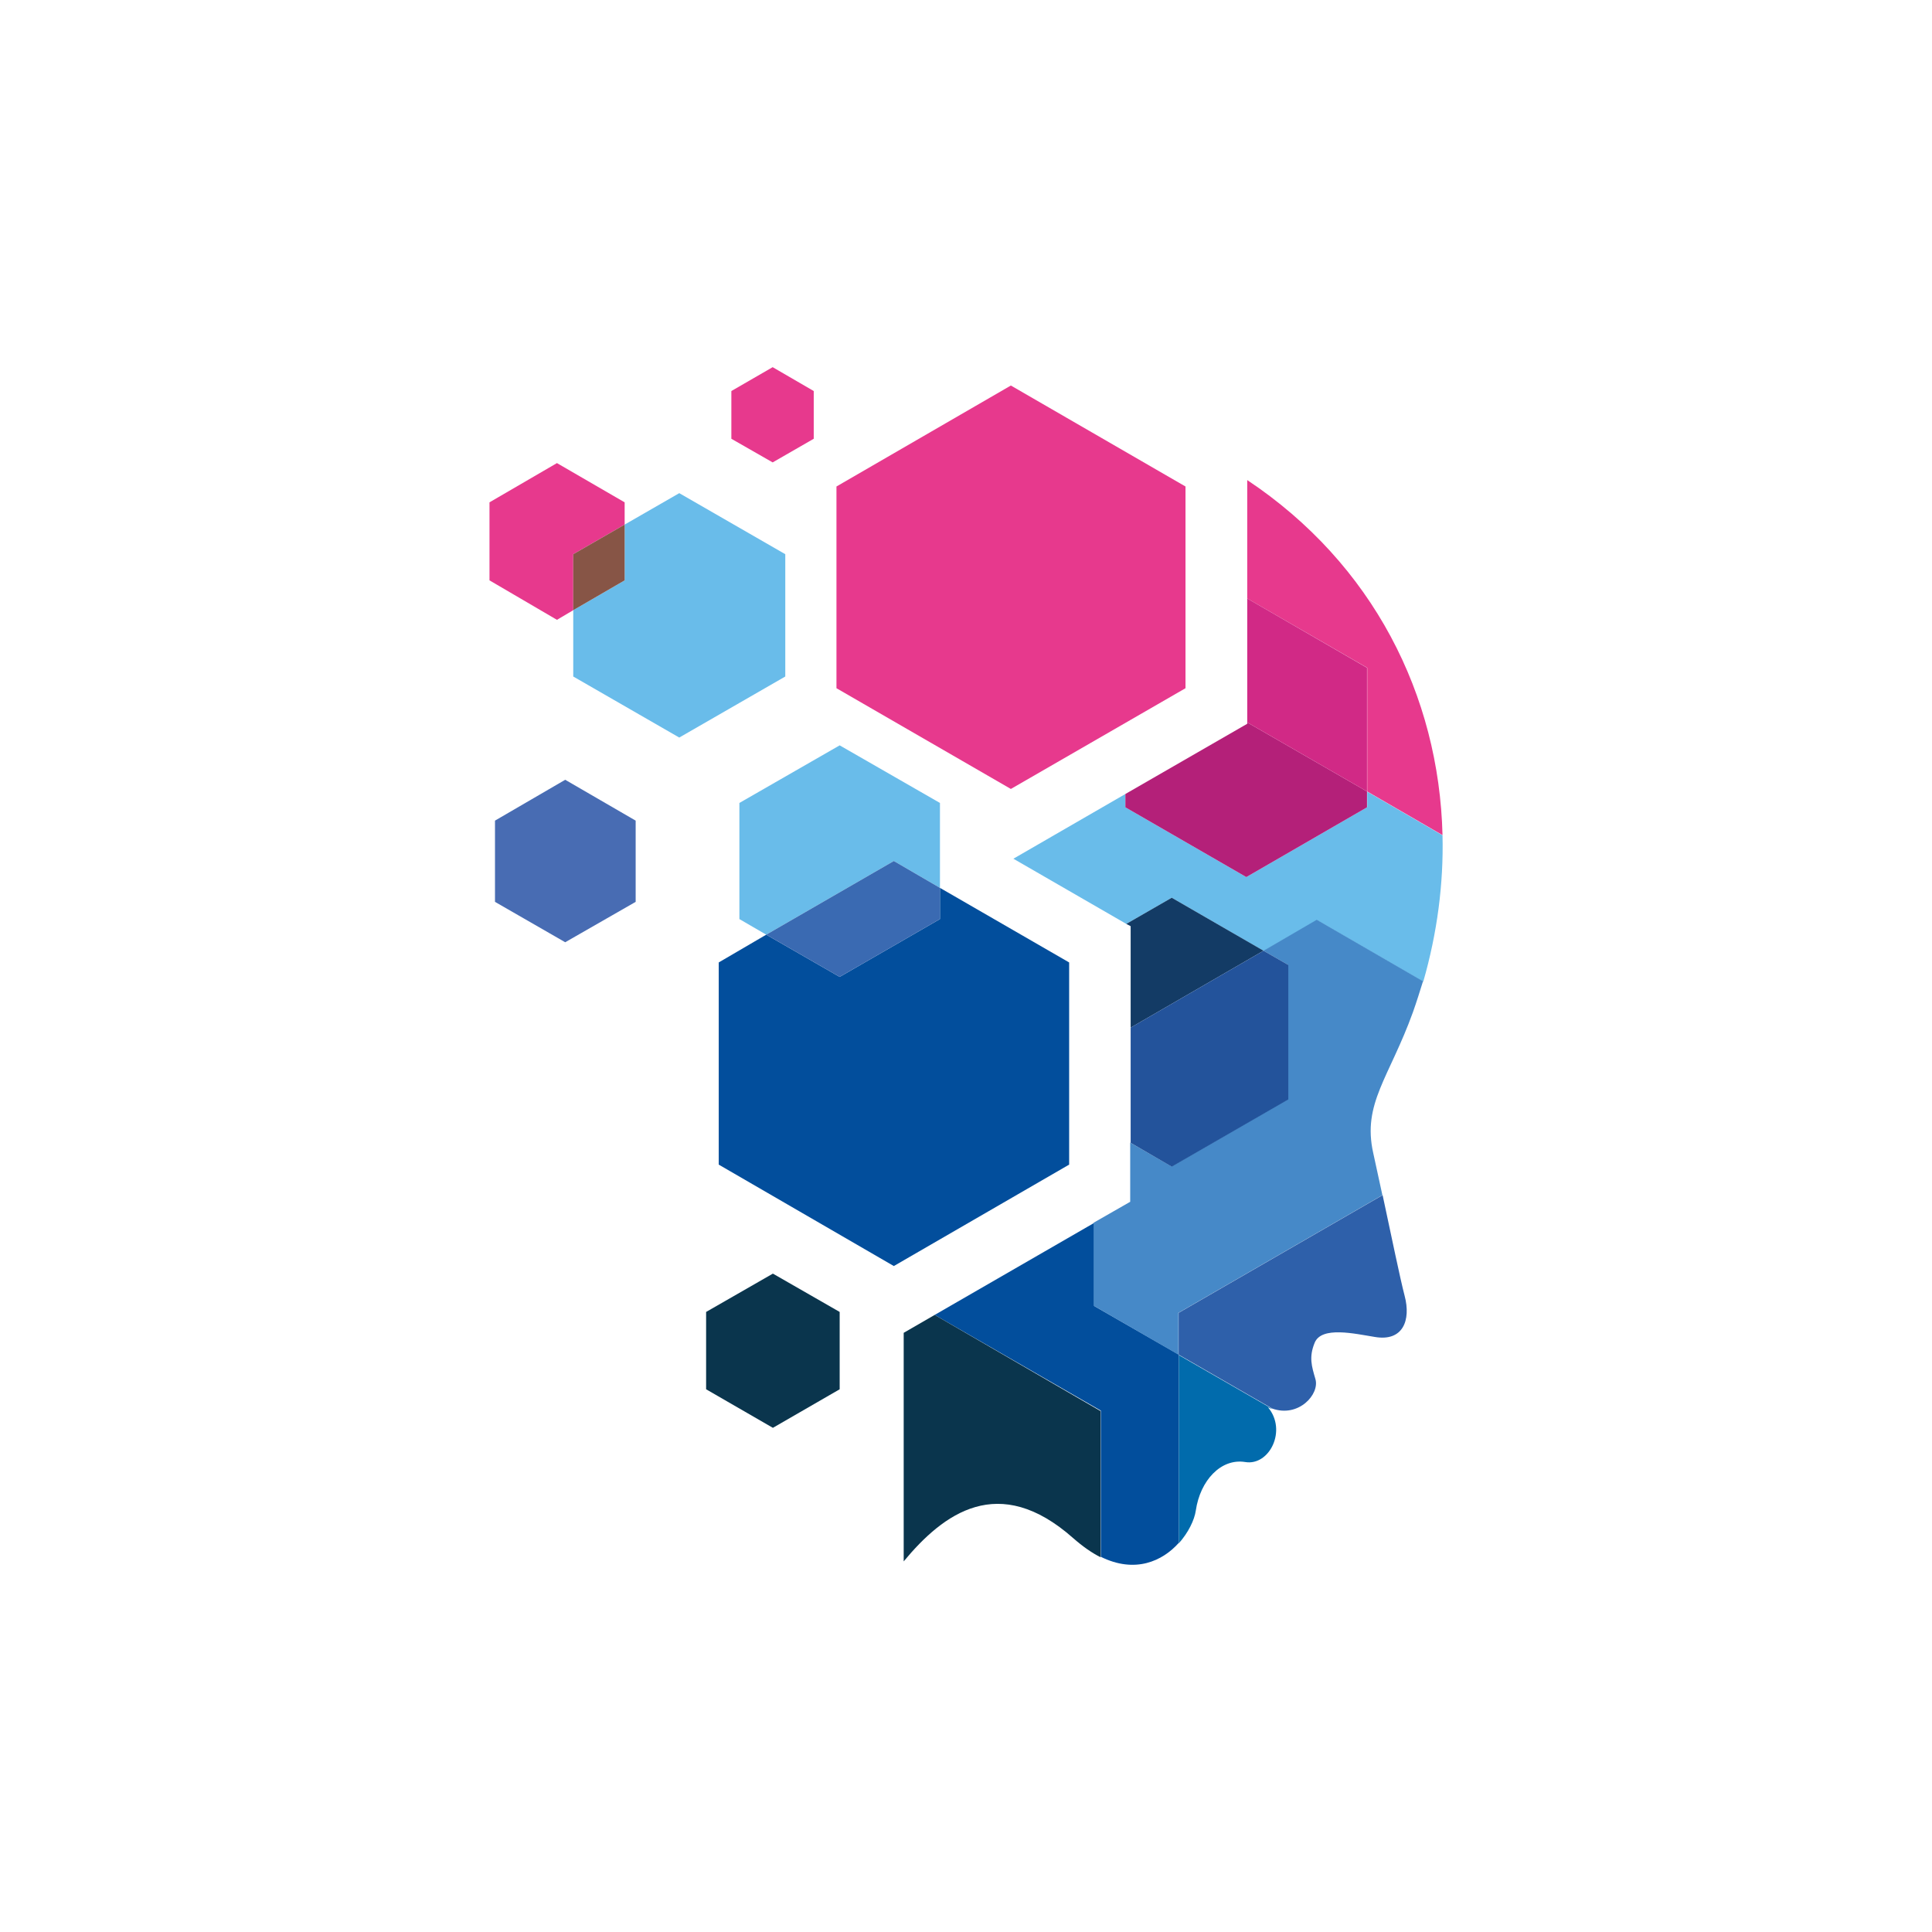
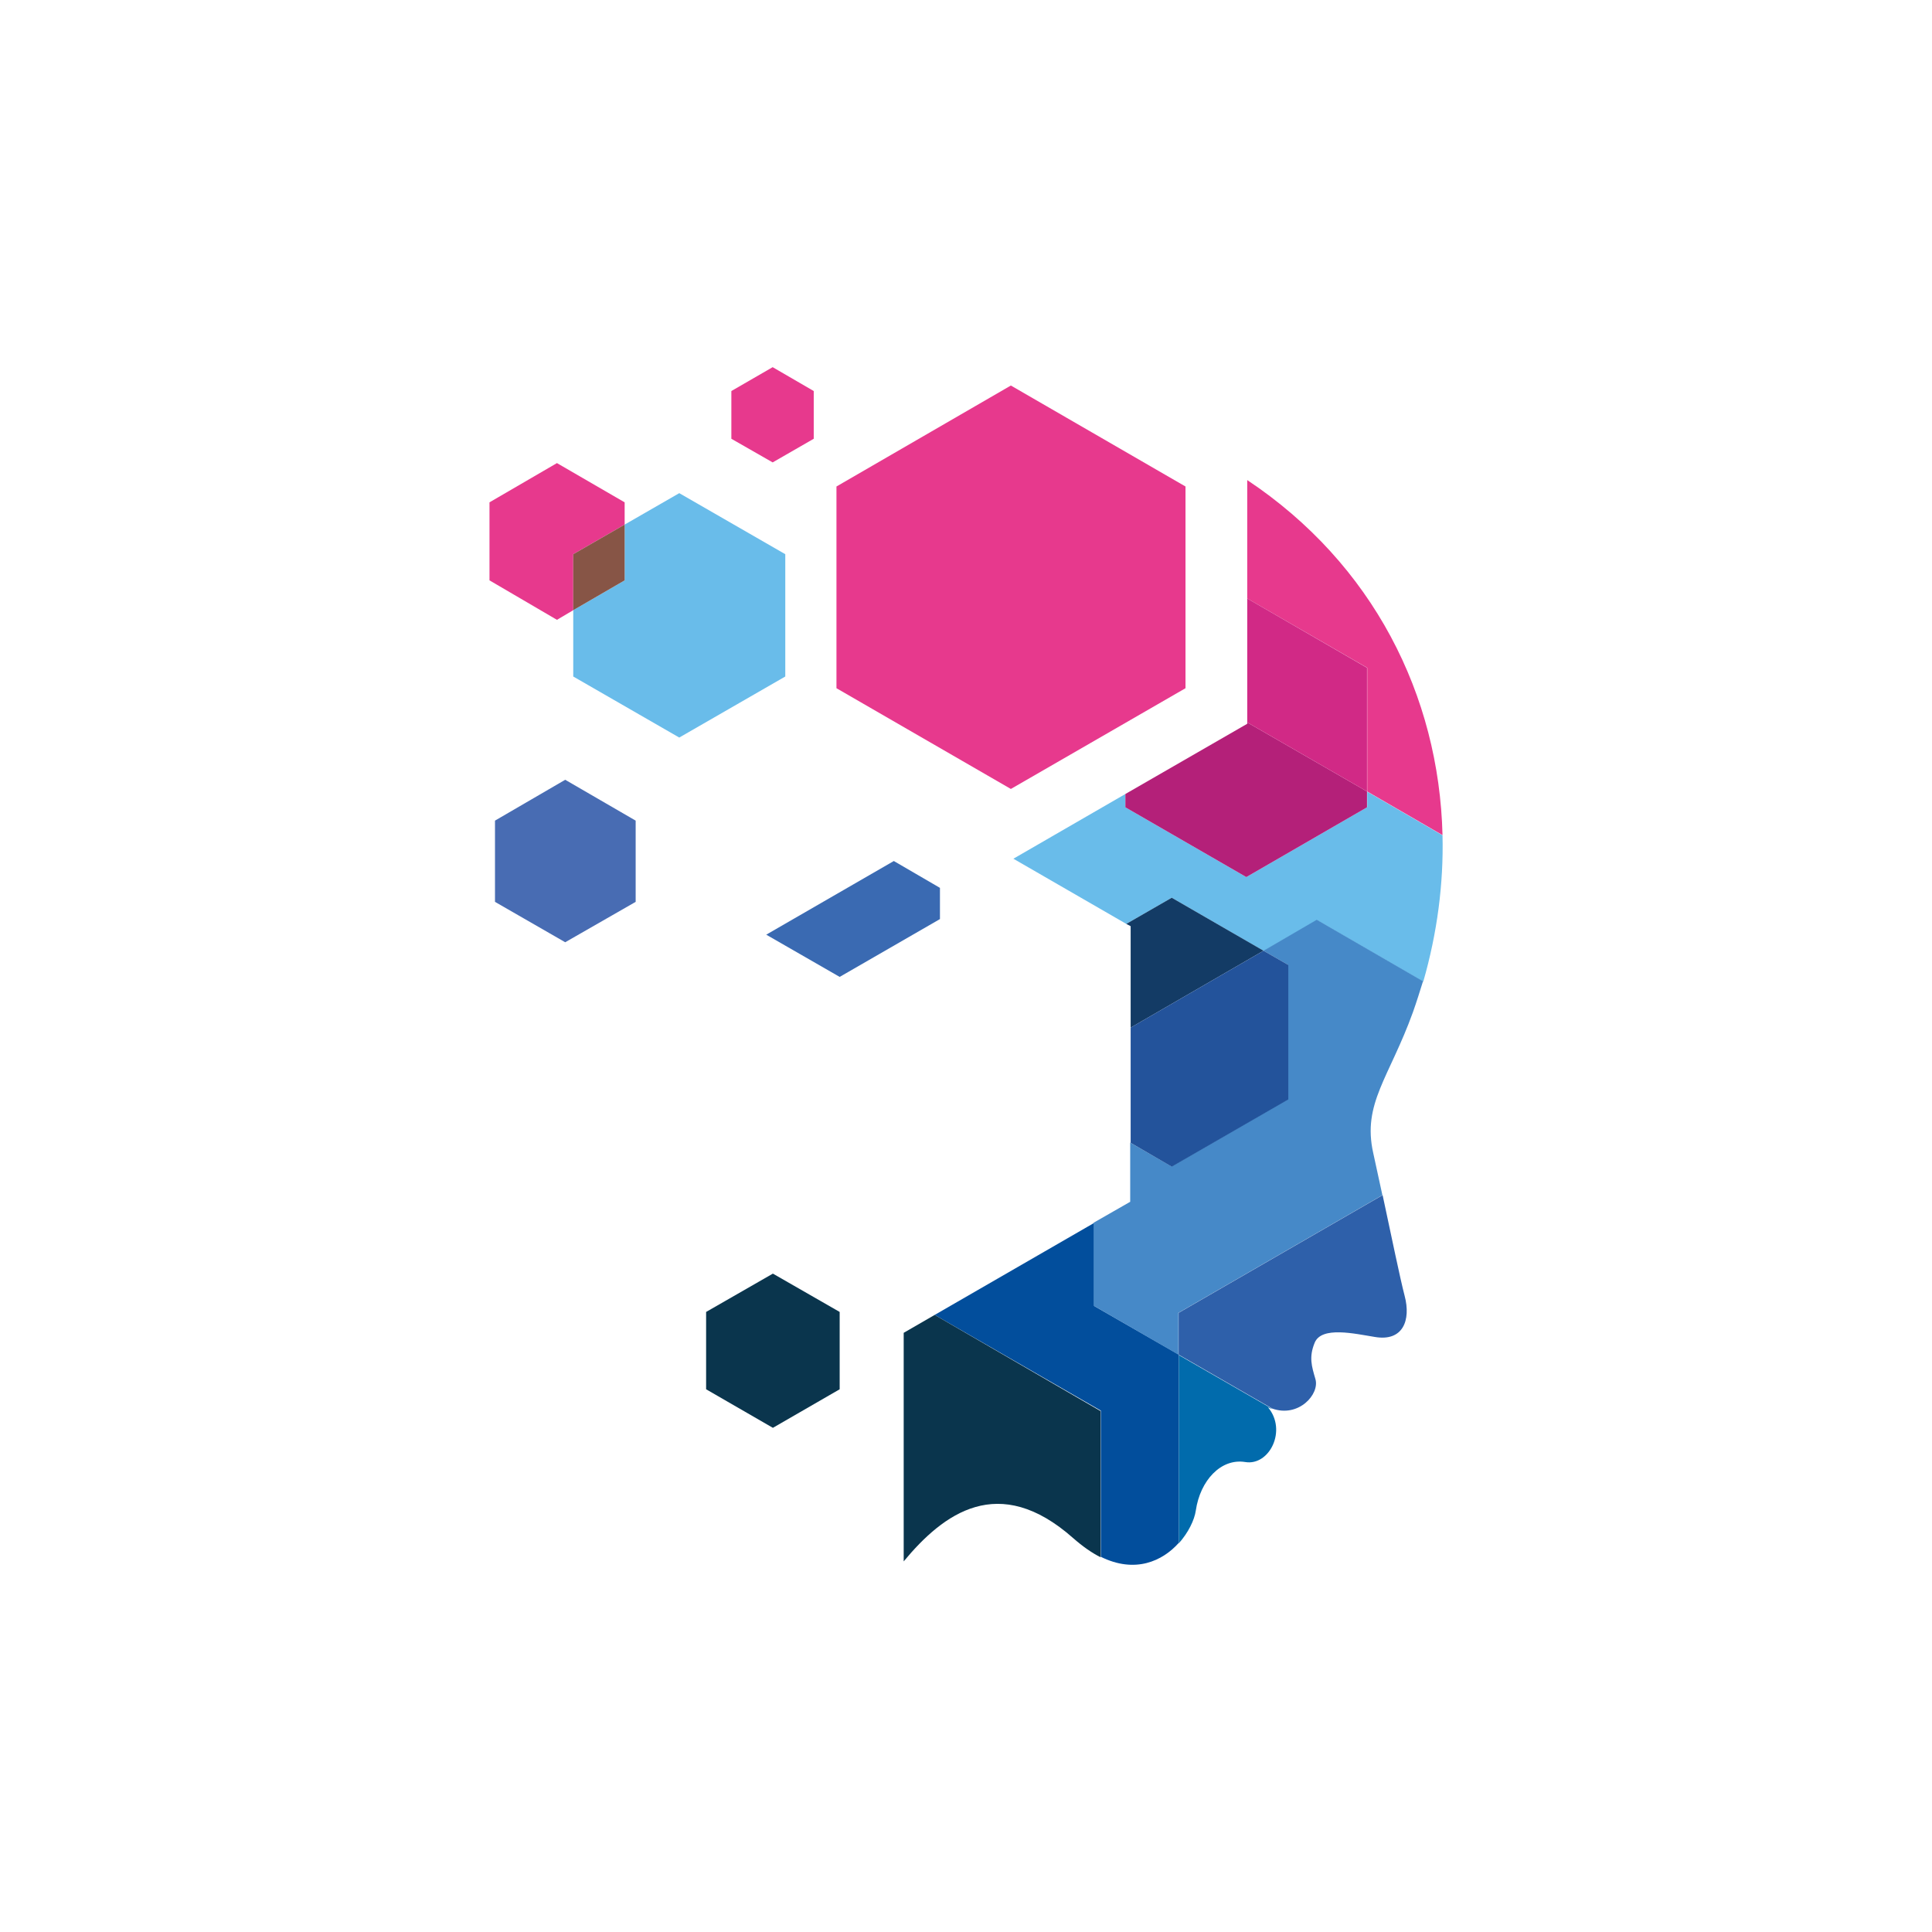
<svg xmlns="http://www.w3.org/2000/svg" version="1.1" id="Layer_1" x="0px" y="0px" viewBox="0 0 841.9 841.9" style="enable-background:new 0 0 841.9 841.9;" xml:space="preserve">
  <style type="text/css"> .st0{fill:#E7398D;} .st1{fill:#024E9C;} .st2{fill:#69BCEA;} .st3{fill:#B42079;} .st4{fill:#D12986;} .st5{fill:#4689C8;} .st6{fill:#133B65;} .st7{fill:#23539B;} .st8{fill:#0A354D;} .st9{fill:#016BAC;} .st10{fill:#2E60AA;} .st11{fill:#875546;} .st12{fill:#486CB3;} .st13{fill:#3A6AB2;} </style>
  <g>
    <polygon class="st0" points="440.5,168 364.5,212 364.5,299.9 440.5,343.8 516.6,299.9 516.6,212 " />
    <polygon class="st0" points="336.7,160 318.7,170.4 318.7,191.2 336.7,201.5 354.6,191.2 354.6,170.4 " />
    <path class="st1" d="M476.8,569.1v-36.2L407.3,573l72.4,41.7v63.7c14.9,7.4,26.9,1.9,34-6.1v-82L476.8,569.1z" />
    <path class="st2" d="M595.7,351.8l-52.6,30.4l-52.7-30.4V346l-48.8,28.2l49.2,28.4l19.8-11.4l40.1,23.2l23.2-13.4l46.3,26.8 c6.1-21.2,8.9-42.7,8.4-63.8l-32.8-19V351.8z" />
    <path class="st0" d="M543.5,209.2v51.6l52.3,30.2v53.9l32.8,19C627.1,303,598.3,245.7,543.5,209.2z" />
    <polygon class="st3" points="543.1,382.2 595.7,351.8 595.7,344.9 543.5,314.8 543.5,315.4 490.4,346 490.4,351.8 " />
    <polygon class="st4" points="595.7,344.9 595.7,291 543.5,260.8 543.5,314.8 " />
    <path class="st5" d="M550.6,414.3l10.6,6.1V479l-50.7,29.3l-18-10.4v25.8l-15.9,9.1V569l36.9,21.3v-18.2l88.9-51.3 c-1.3-6-2.6-12.1-4-18.4c-4.8-21.5,7-32.8,17.3-61.3c1.6-4.5,3-9,4.4-13.5l-46.3-26.8L550.6,414.3z" />
    <polygon class="st6" points="492.7,447.8 550.6,414.3 510.6,391.2 490.8,402.6 492.7,403.6 " />
    <polygon class="st7" points="492.7,498 510.6,508.4 561.4,479.1 561.4,420.5 550.6,414.3 492.7,447.8 " />
    <path class="st8" d="M407.3,573l-13.5,7.8v99.6c17.3-20.9,41.4-38.9,73.9-10.1c4.1,3.6,8.1,6.4,11.9,8.3v-63.7L407.3,573z" />
    <path class="st9" d="M542.6,637.1c10.6,1.8,18.4-13.9,9.9-23.9c0.6,0.4,1.3,0.6,2,0.8l-40.8-23.5v82c4.1-4.6,6.8-10.1,7.4-14.3 C523,645.2,532,635.4,542.6,637.1z" />
    <path class="st10" d="M573.2,600.9c-1.6-5.5-2.9-9.5-0.3-15.8c3-7.3,17.5-3.9,26.2-2.5c12.3,2.1,15.8-7.3,13-17.9 c-2.1-8.1-5.5-24.8-9.6-43.9l-88.9,51.3v18.2l40.8,23.5C565.9,617.9,575.2,607.5,573.2,600.9z" />
    <polygon class="st0" points="272.2,228.6 272.2,218.9 242.7,201.8 213.3,218.9 213.3,252.9 242.7,270.1 249.8,265.9 249.8,241.5 " />
    <polygon class="st2" points="296,214.9 272.2,228.6 272.2,252.9 249.8,265.9 249.8,294.8 296,321.4 342.2,294.8 342.2,241.5 " />
    <polygon class="st11" points="272.2,228.6 249.8,241.5 249.8,265.9 272.2,252.9 " />
    <polygon class="st12" points="246.3,339.8 215.7,357.6 215.7,393 246.3,410.6 277,393 277,357.6 " />
-     <polygon class="st2" points="409.6,386.9 409.6,349.9 365.9,324.8 322.2,349.9 322.2,400.5 333.9,407.3 389.5,375.2 " />
-     <polygon class="st1" points="409.6,386.9 409.6,400.5 365.9,425.7 333.9,407.3 313.2,419.4 313.2,507.5 389.5,551.7 465.9,507.5 465.9,419.4 " />
    <polygon class="st13" points="409.6,400.5 409.6,386.9 389.5,375.2 333.9,407.3 365.9,425.7 " />
    <polygon class="st8" points="336.8,555 307.7,571.7 307.7,605.4 336.8,622.2 365.9,605.4 365.9,571.7 " />
  </g>
</svg>